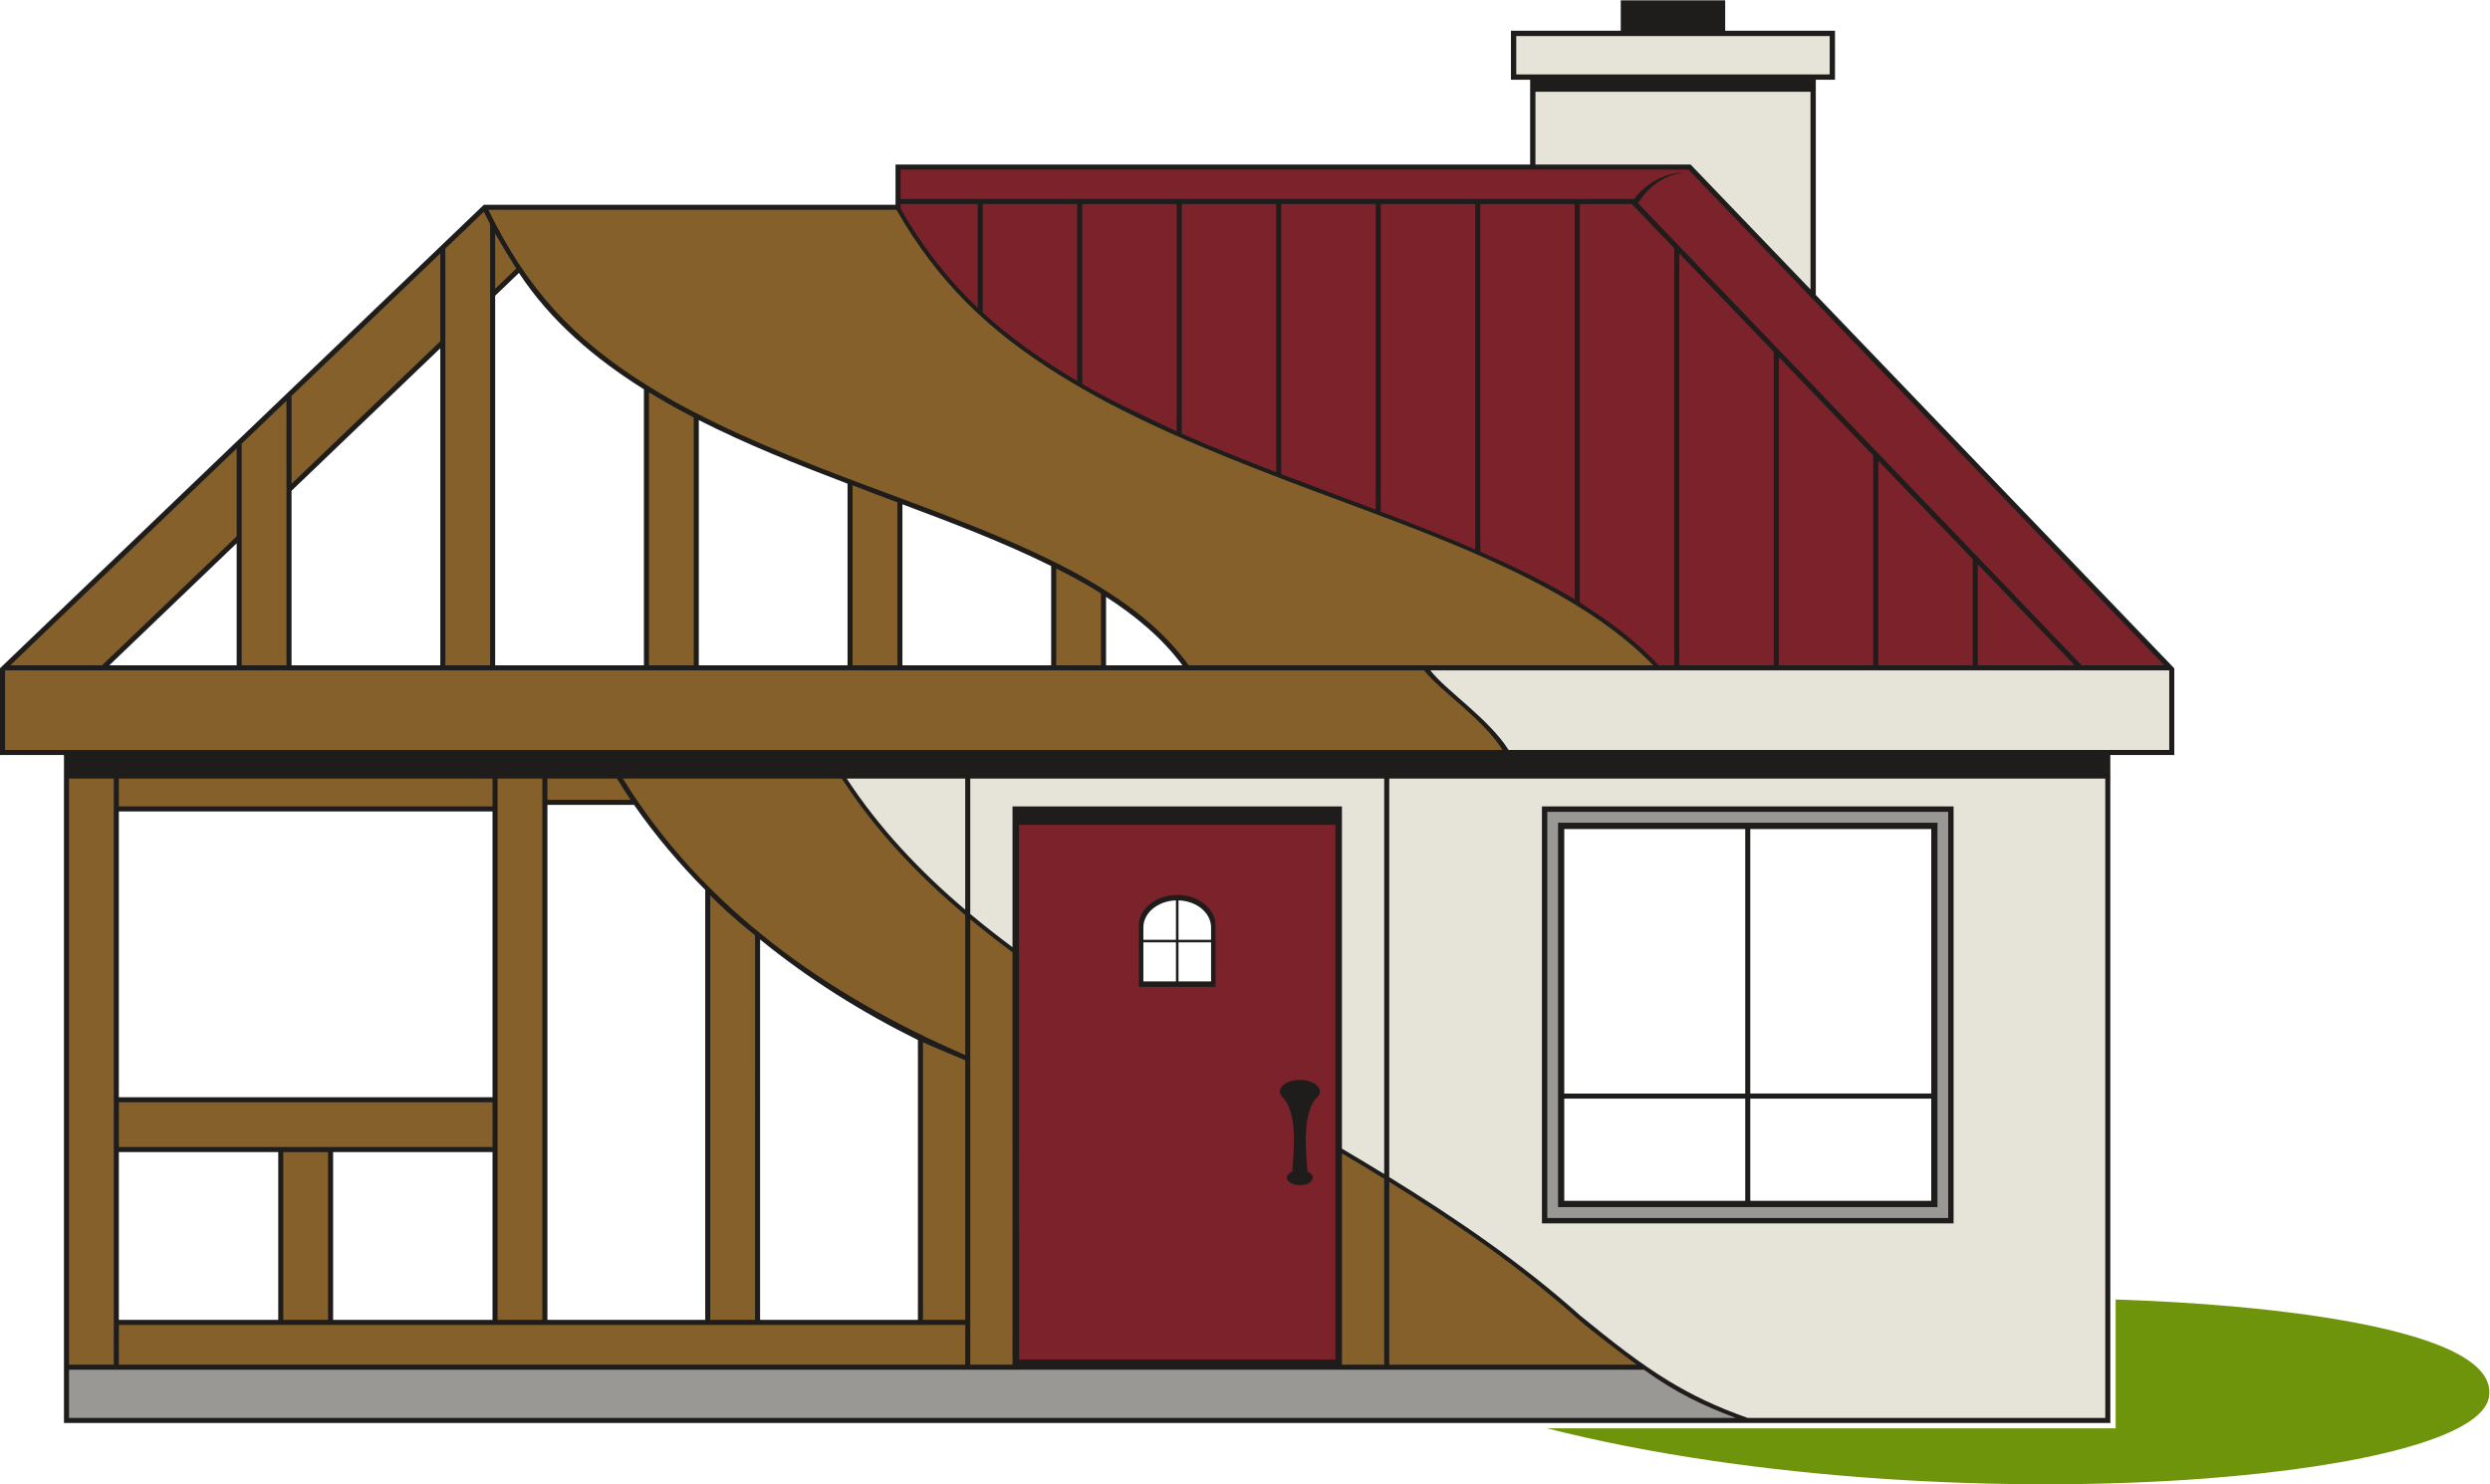
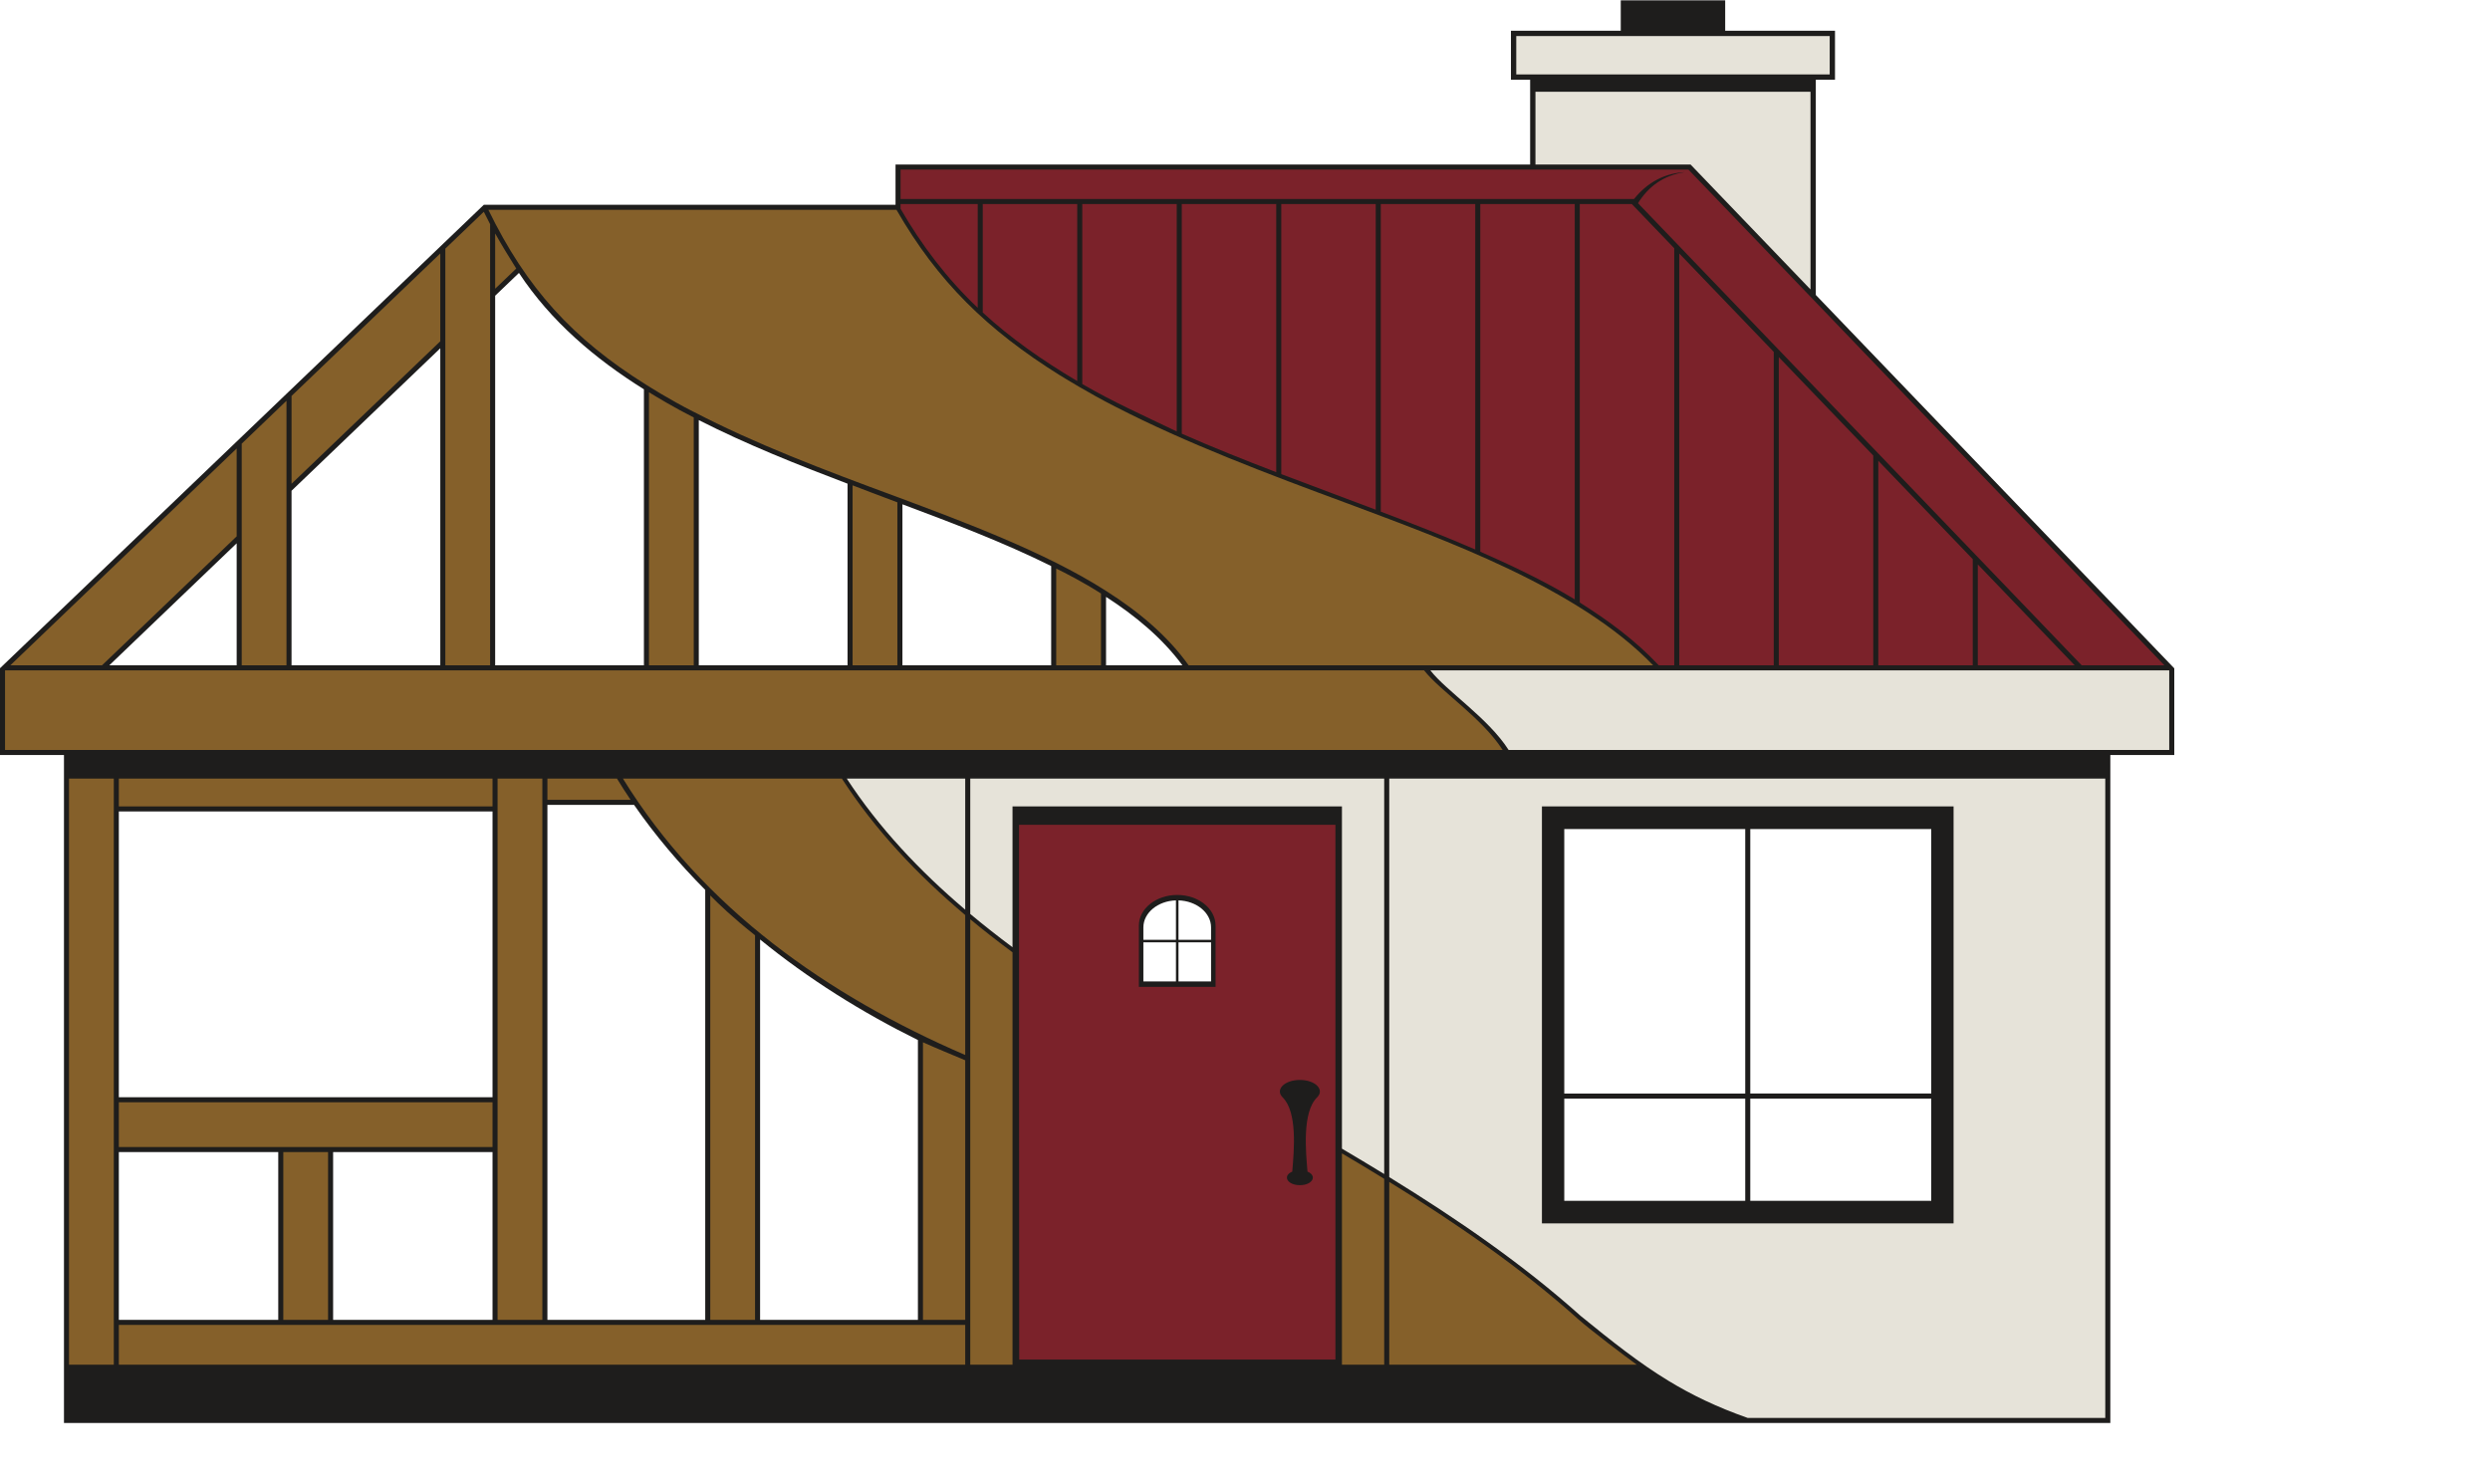
<svg xmlns="http://www.w3.org/2000/svg" viewBox="0 0 977.8 582.88" height="582.88" width="977.8" xml:space="preserve" id="svg2" version="1.1">
  <defs id="defs6" />
  <g transform="matrix(1.333,0,0,-1.333,0,582.88)" id="g10">
    <g transform="scale(0.1)" id="g12">
-       <path id="path14" style="fill:#6e940b;fill-opacity:1;fill-rule:evenodd;stroke:none" d="M 4556.98,164.98 C 5169.93,9.199 5927.95,-26.191 6497.23,17.051 c 458.93,34.863 814.52,121.445 834.96,239.492 20,114.961 -191.44,184.727 -433.85,226.895 -274.78,47.792 -588.46,58.437 -665.79,60.898 V 164.98 H 4556.98 v 0" />
      <path id="path16" style="fill:#1e1d1c;fill-opacity:1;fill-rule:evenodd;stroke:none" d="M 5349.22,4137.78 V 3503.75 L 6405.27,2403.77 V 2148.38 H 6216.84 V 180.684 H 188.438 V 2148.38 H 0 v 255.75 l 1425.33,1365.3 h 1212.83 v 118.55 h 1869.5 v 249.8 h -56.53 v 144.33 h 323.49 v 89.51 h 307.65 v -89.51 h 323.48 v -144.33 h -56.53 z M 3464.25,1720.18 v -116.1 h -95.95 v 36.53 c 0,42.96 42.63,77.98 95.95,79.57 z m -95.95,-123.6 h 95.95 v -115.25 h -95.95 v 115.25 z m 103.45,-115.25 v 115.25 h 95.95 v -115.25 h -95.95 z m 95.95,122.75 h -95.95 v 116.1 c 53.32,-1.59 95.95,-36.61 95.95,-79.57 v -36.53 z m 1040.5,326.27 h 533.11 V 1151.11 H 4608.2 v 779.24 z m 547.97,0 h 533.12 v -779.24 h -533.12 v 779.24 z m 533.12,-794.1 V 835.176 h -533.12 v 301.074 h 533.12 z M 5141.31,835.176 H 4608.2 v 301.074 h 533.11 V 835.176 Z M 1867.9,2001.45 H 1612.6 V 484.297 h 464.94 l -0.01,1266.813 c -75.82,76.21 -147.46,160.45 -209.63,250.34 z m -416.94,-19.3 -1100.886,-0.02 v -841.8 H 1450.96 v 841.82 z M 981.34,978.691 981.332,484.297 h 469.628 v 494.414 l -469.62,-0.02 z M 819.703,484.297 819.695,978.691 H 350.074 V 484.297 H 819.703 Z M 2239.17,1604.94 V 484.297 h 464.94 v 824.393 c -165.07,81.62 -322.16,179.83 -464.94,296.25 z m -180.59,1530.11 v -722.4 h 438.23 v 535.14 c -148.25,56.29 -296.74,115.37 -438.23,187.26 z m -161.64,-722.4 v 813.13 c -144.08,90 -274.3,200.36 -368.15,342.85 l -70.08,-67.13 V 2412.65 h 438.23 z m 761.51,474.38 v -474.38 h 438.23 v 292.46 c -141.07,70.03 -290.7,126.61 -438.23,181.92 z m 599.87,-272.74 v -201.64 h 225 c -60.21,81.37 -140.13,146.94 -225,201.64 z M 1297.07,2412.65 v 934.03 L 858.844,2926.91 v -514.26 h 438.226 z m -599.863,0 v 359.43 L 321.973,2412.65 h 375.234 v 0" />
      <path id="path18" style="fill:#7b222a;fill-opacity:1;fill-rule:evenodd;stroke:none" d="m 2653.02,3771.58 v -13.86 c 62.54,-108.44 136.59,-205.65 227.27,-291.8 v 305.66 H 2653.02 Z M 6376.14,2412.65 C 5908.76,2899.48 5441.38,3386.3 4973.98,3873.12 H 2653.02 v -86.67 h 2160.7 c 41.01,50.89 91.59,75.83 150.1,79.23 -63.25,-9.47 -107.62,-42.17 -138.36,-91.64 L 6132.49,2412.65 h 243.65 z M 2895.16,3452.02 c 81.59,-75.06 173.72,-139.95 278.26,-201.91 v 521.47 h -278.26 v -319.56 z m 293.12,-210.65 c 90.52,-52.77 183.48,-94.14 278.27,-139.77 v 669.98 h -278.27 v -530.21 z m 293.14,-146.35 c 91.56,-40.29 184.44,-77.35 278.26,-113.39 v 789.95 h -278.26 v -676.56 z m 293.12,-119.09 c 92.88,-35.07 185.52,-69.72 278.27,-104.84 v 900.49 h -278.27 v -795.65 z m 293.14,-110.47 c 94.85,-36.02 186.75,-71.9 278.26,-111.55 v 1017.67 h -278.26 v -906.12 z m 293.12,-118.03 c 77.46,-33.94 188.46,-85.5 278.27,-140.5 V 3771.58 H 4360.8 V 2747.43 Z m 293.14,-149.75 c 85.08,-53.82 163.54,-111.12 232.65,-185.03 h 45.61 v 1228.69 l -125.04,130.24 h -153.22 v -1173.9 z m 293.12,-185.03 h 278.26 v 923.39 l -278.26,289.82 V 2412.65 Z m 293.13,0 h 278.27 v 618.08 l -278.27,289.83 v -907.91 z m 293.13,0 h 278.26 v 312.78 l -278.26,289.82 v -602.6 z m 293.13,0 h 285.44 l -285.44,297.3 z" />
      <path id="path20" style="fill:#e6e3d9;fill-opacity:1;fill-rule:evenodd;stroke:none" d="m 6201.97,2163.24 h 188.44 v 234.55 H 4213.68 c 47.69,-61.36 170.99,-140.87 230.58,-234.55 h 1757.71 v 0" />
      <path id="path22" style="fill:#e6e3d9;fill-opacity:1;fill-rule:evenodd;stroke:none" d="M 5148.42,195.547 H 6201.97 V 2079.06 H 4092.6 V 904.902 c 199.46,-122.812 392.08,-255.058 563.84,-408.828 94.01,-76.504 172.33,-138.652 258.51,-191.094 68.71,-41.796 142.53,-77.48 233.47,-109.433 z m 185.17,3906.863 v -582.37 l -353.27,367.94 h -457.03 v 214.43 h 810.3 z m -861.81,51 h -5.01 v 113.07 c 307.77,0 615.57,0 923.35,0 v -113.07 c -306.12,0 -612.23,0 -918.34,0 z m 70.61,-2156.4 h 1212.7 V 768.516 H 4542.39 V 1997.01 Z m -464.66,82.05 H 2858.31 v -398.85 c 40.18,-33.59 81.73,-66.23 124.48,-98.06 v 414.86 c 323.49,0 646.98,0 970.46,0 V 988.75 c 41.69,-24.59 83.23,-49.453 124.48,-74.727 V 2079.06 Z m -1234.28,0 h -349.03 c 94.69,-144.86 213.72,-271.33 349.03,-386.31 v 386.31 0" />
      <path id="path24" style="fill:#7b222a;fill-opacity:1;fill-rule:evenodd;stroke:none" d="M 3934.06,367.461 V 1942.89 h -932.08 c 0,-216.33 -0.26,-1102.304 0.52,-1575.429 h 931.56 z M 3580.98,1645.9 v -180.51 h -225.96 v 180.51 c 0,49.86 50.58,90.27 112.98,90.27 62.4,0 112.98,-40.41 112.98,-90.27 z m 270.79,-724.748 c 29.68,-12.441 14.69,-39.941 -22.45,-39.941 -37.12,0 -52.12,27.5 -22.44,39.941 5.42,63.672 15.71,175.798 -28.86,219.298 l -0.07,0.06 c -21.91,22.54 6.34,50.68 51.37,50.68 45.04,0 73.29,-28.14 51.37,-50.68 v 0 c -45.41,-43.28 -33.8,-162.033 -28.92,-219.358 v 0" />
      <path id="path26" style="fill:#85602a;fill-opacity:1;fill-rule:evenodd;stroke:none" d="m 2843.45,1249.16 c -39.49,16.7 -80.4,33.14 -124.47,52.95 V 484.297 h 124.47 V 1249.16 Z M 2640.98,3754.55 H 1438.73 c 112.08,-230.09 247.16,-379.38 465.7,-515.91 l 0.04,0.04 c 5.69,-3.5 66.09,-42.26 139.24,-79.44 v 0.17 c 180.45,-93.88 377.73,-168.92 599.88,-251 v 0.07 c 188.42,-70.68 433.99,-161.05 613.8,-275.96 99.46,-62.98 183.43,-134.49 244.29,-219.87 h 1368.39 c -220.09,229.05 -616.89,370.25 -898.13,476.08 v -0.05 c -235.61,87.06 -477.61,178.42 -684.89,285.31 v -0.09 c -80.98,41.17 -156.68,88.37 -164.68,93.25 l -0.1,-0.06 c -213.29,133.27 -359.86,275.93 -481.29,487.46 z M 697.207,3051.38 30.383,2412.65 H 300.48 l 396.727,380.01 v 258.72 z m 761.503,470.71 62.06,59.44 c -22.74,36.57 -42.8,68.92 -62.06,103.37 v -162.81 z m -161.64,103.89 -438.226,-419.77 v -258.72 l 438.226,419.77 v 258.72 z m 1814.47,-928.2 v -285.13 h 131.91 v 211.53 c -50.6,32.62 -107.34,61.55 -131.91,73.6 z M 843.98,3191.97 712.07,3065.62 v -652.97 h 131.91 v 779.32 z m 599.87,-779.32 v 1299.57 c -6.2,11.73 -12.36,23.84 -18.56,36.58 L 1311.94,3640.22 V 2412.65 h 131.91 z m 467.96,804.42 v -804.42 h 131.9 v 730.23 c -55.9,28 -109.34,60.42 -131.9,74.19 z m 599.87,-274.19 v -530.23 h 131.91 v 480.16 c -49.14,18.17 -105.51,39.96 -131.91,50.07 z M 4195.21,2397.79 H 14.863 V 2163.24 H 4426.65 c -60.24,94.24 -183.94,173.79 -231.44,234.55 z M 3953.25,352.402 h 124.48 c 0,182.52 0,365.02 0,547.539 -41.25,25.313 -82.78,50.254 -124.48,74.883 0,-207.48 0,-414.961 0,-622.422 z m 868.41,0 c -31.34,22.344 -137.64,102.989 -173.01,134.551 -169.32,151.641 -359.22,282.383 -556.05,403.848 0,-179.473 0,-358.946 0,-538.399 243.02,0 486.04,0 729.06,0 z M 2982.79,1567.15 c -42.71,31.62 -84.27,64.02 -124.48,97.38 0,-437.38 0,-874.764 0,-1312.128 h 124.48 c 0,404.961 0,809.808 0,1214.748 z M 350.074,993.555 1450.96,993.574 V 1125.47 H 350.074 V 993.555 Z m 484.489,-14.864 0.003,-494.394 H 966.469 V 978.691 H 834.563 Z M 1597.73,484.297 V 2079.06 H 1465.82 V 484.297 h 131.91 z m 626.57,0 0.01,1133.023 c -66.59,52.95 -109.22,93.97 -131.91,117.37 V 484.297 h 131.9 z M 350.074,469.434 H 2843.45 V 352.402 H 350.074 V 469.434 Z M 335.211,352.402 h -131.91 c 0,575.547 0,1151.118 0,1726.658 h 131.91 c 0,-575.54 0,-1151.111 0,-1726.658 z M 2843.45,1676.95 c -141.36,119.14 -265.48,250.59 -363.38,402.11 h -645.04 c 235.4,-381.64 603.39,-639.76 1008.42,-814.39 v 412.28 z M 1450.96,2079.06 H 350.074 v -82.07 l 1100.886,0.02 v 82.05 z m 366.54,0 c 12.83,-21.13 26.23,-42.01 40.14,-62.6 H 1612.6 v 62.6 h 204.9 v 0" />
-       <path id="path28" style="fill:#999894;fill-opacity:1;fill-rule:evenodd;stroke:none" d="m 203.301,195.547 c 1636.659,0 3273.309,0 4909.969,0 -97.41,36.719 -175.65,73.691 -270.42,141.973 -1546.52,0 -3093.04,0 -4639.549,0 v -141.973 0" />
-       <path id="path30" style="fill:#999894;fill-opacity:1;fill-rule:evenodd;stroke:none" d="M 4558.22,1980.98 H 5739.26 V 784.551 H 4558.22 V 1980.98 Z m 31.66,-32.07 H 5707.61 V 816.621 H 4589.88 v 1132.289 0" />
    </g>
  </g>
</svg>